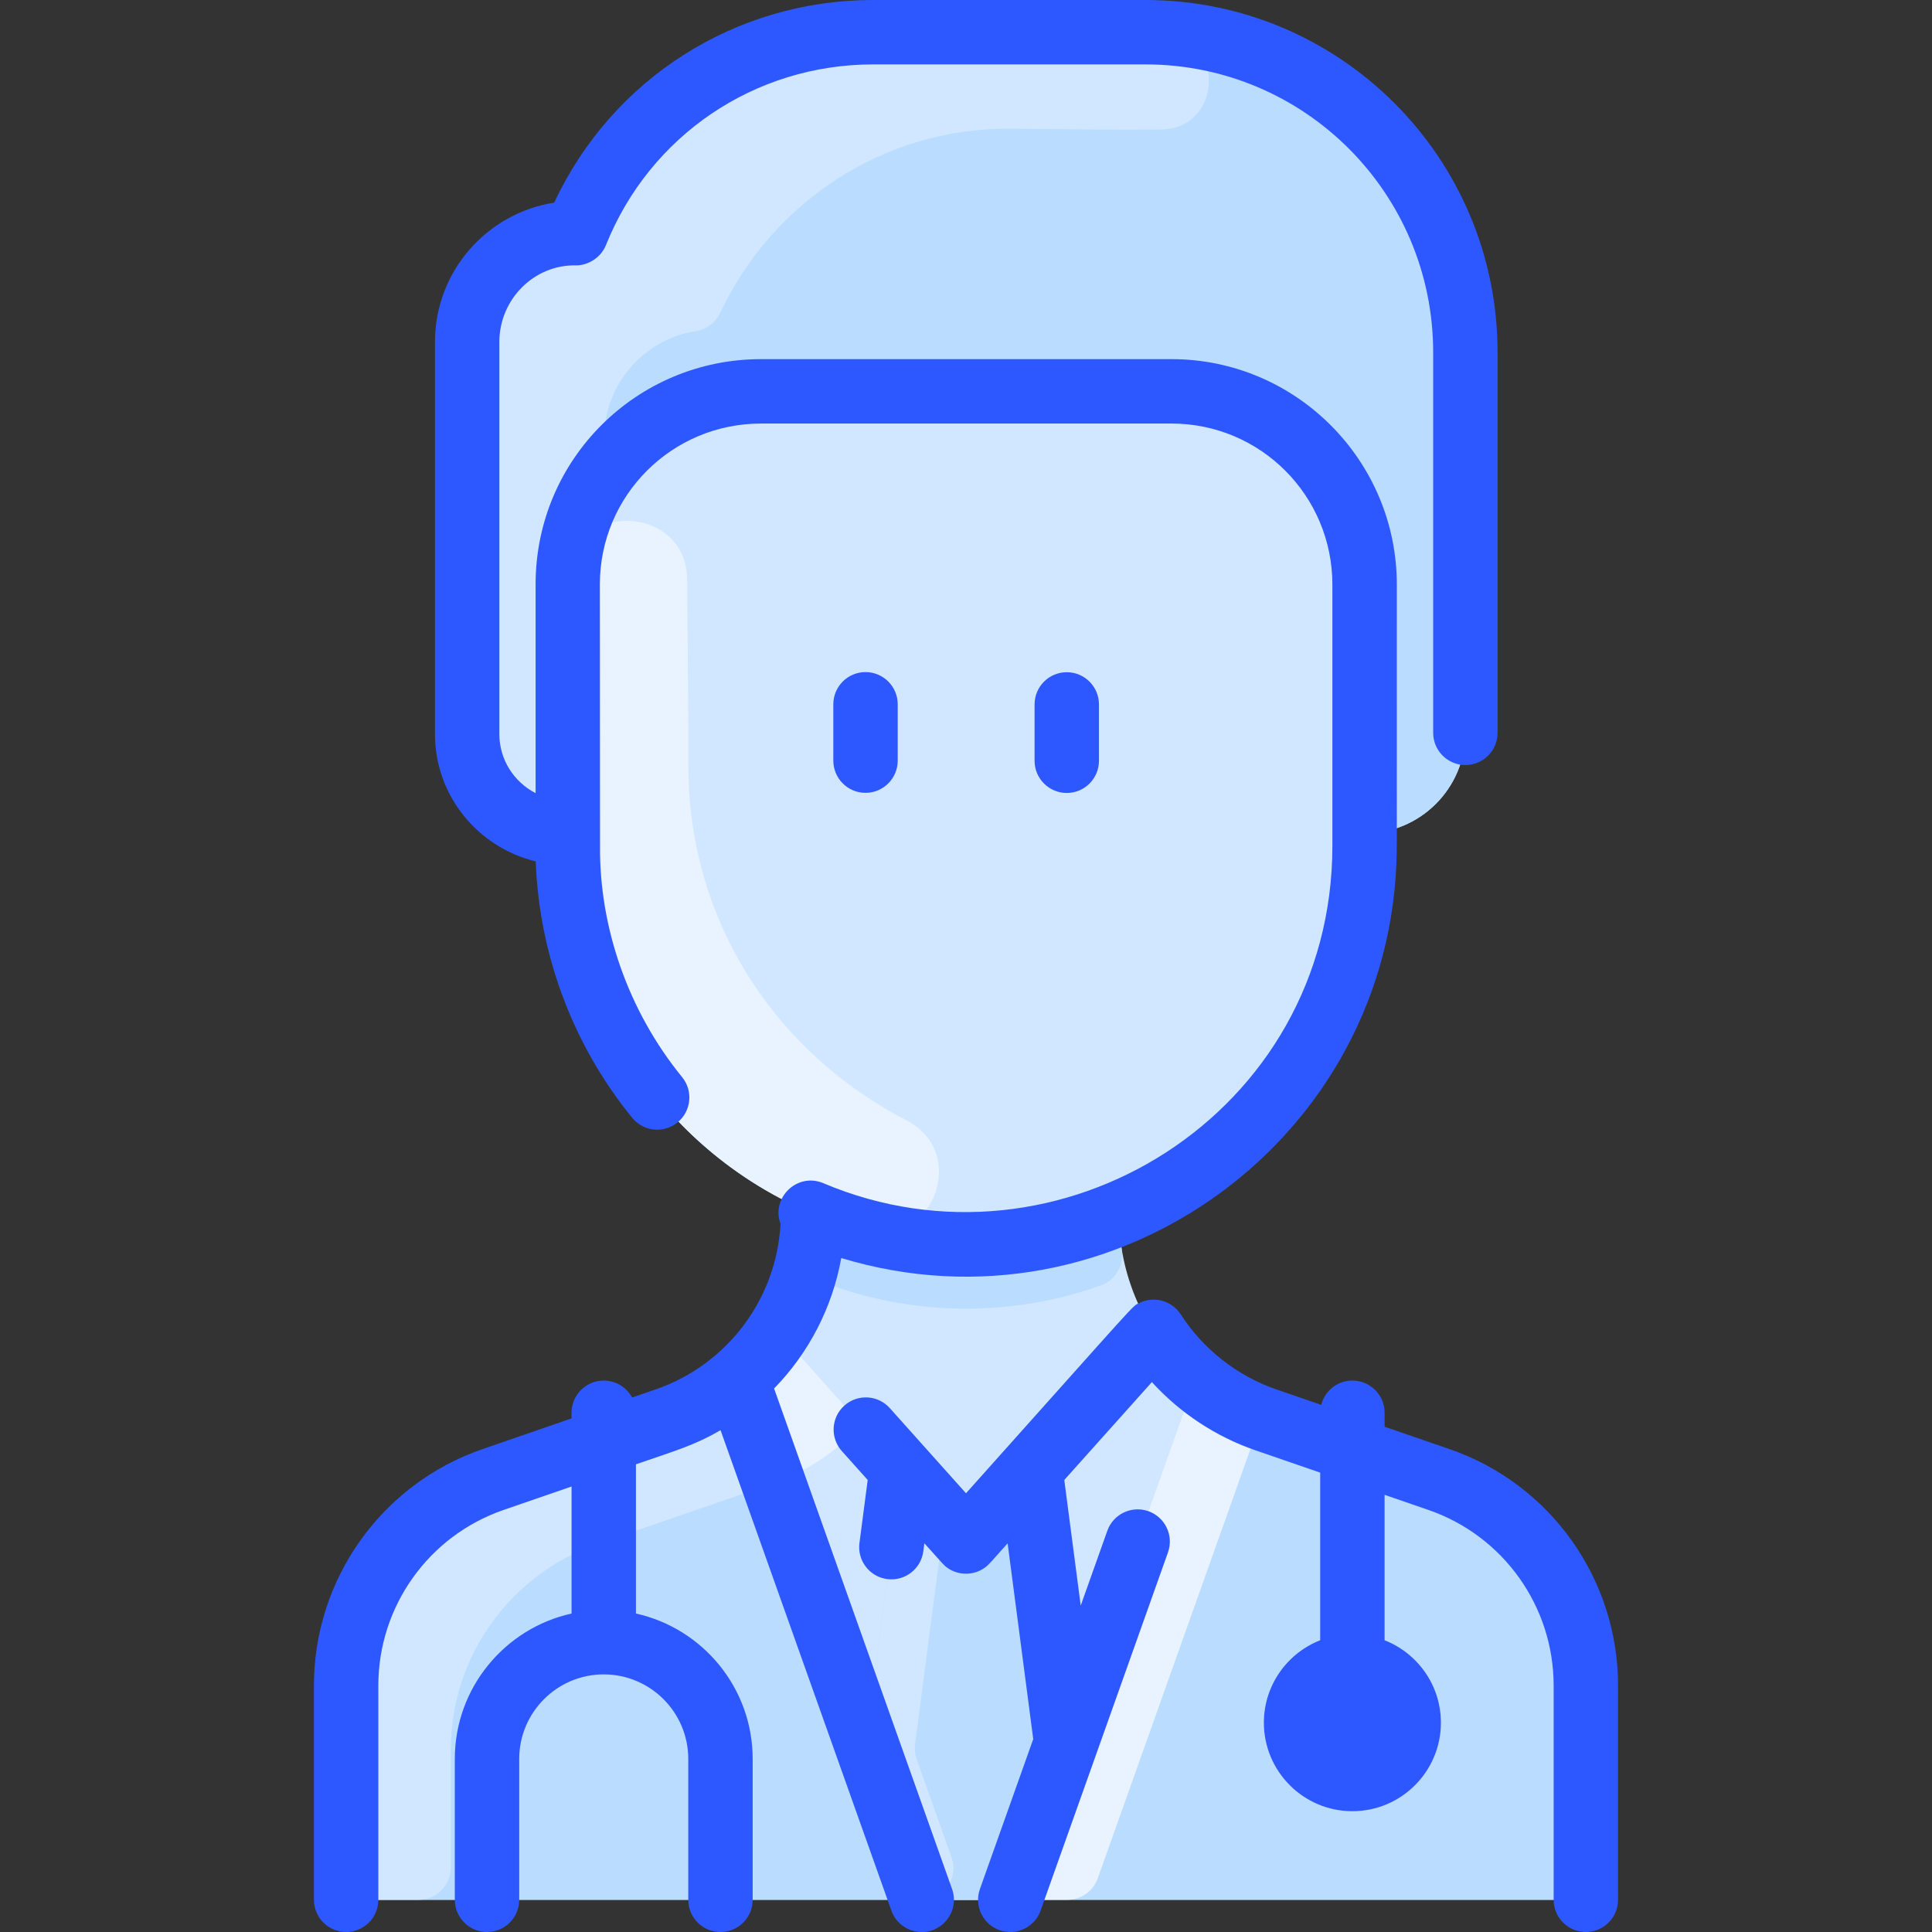
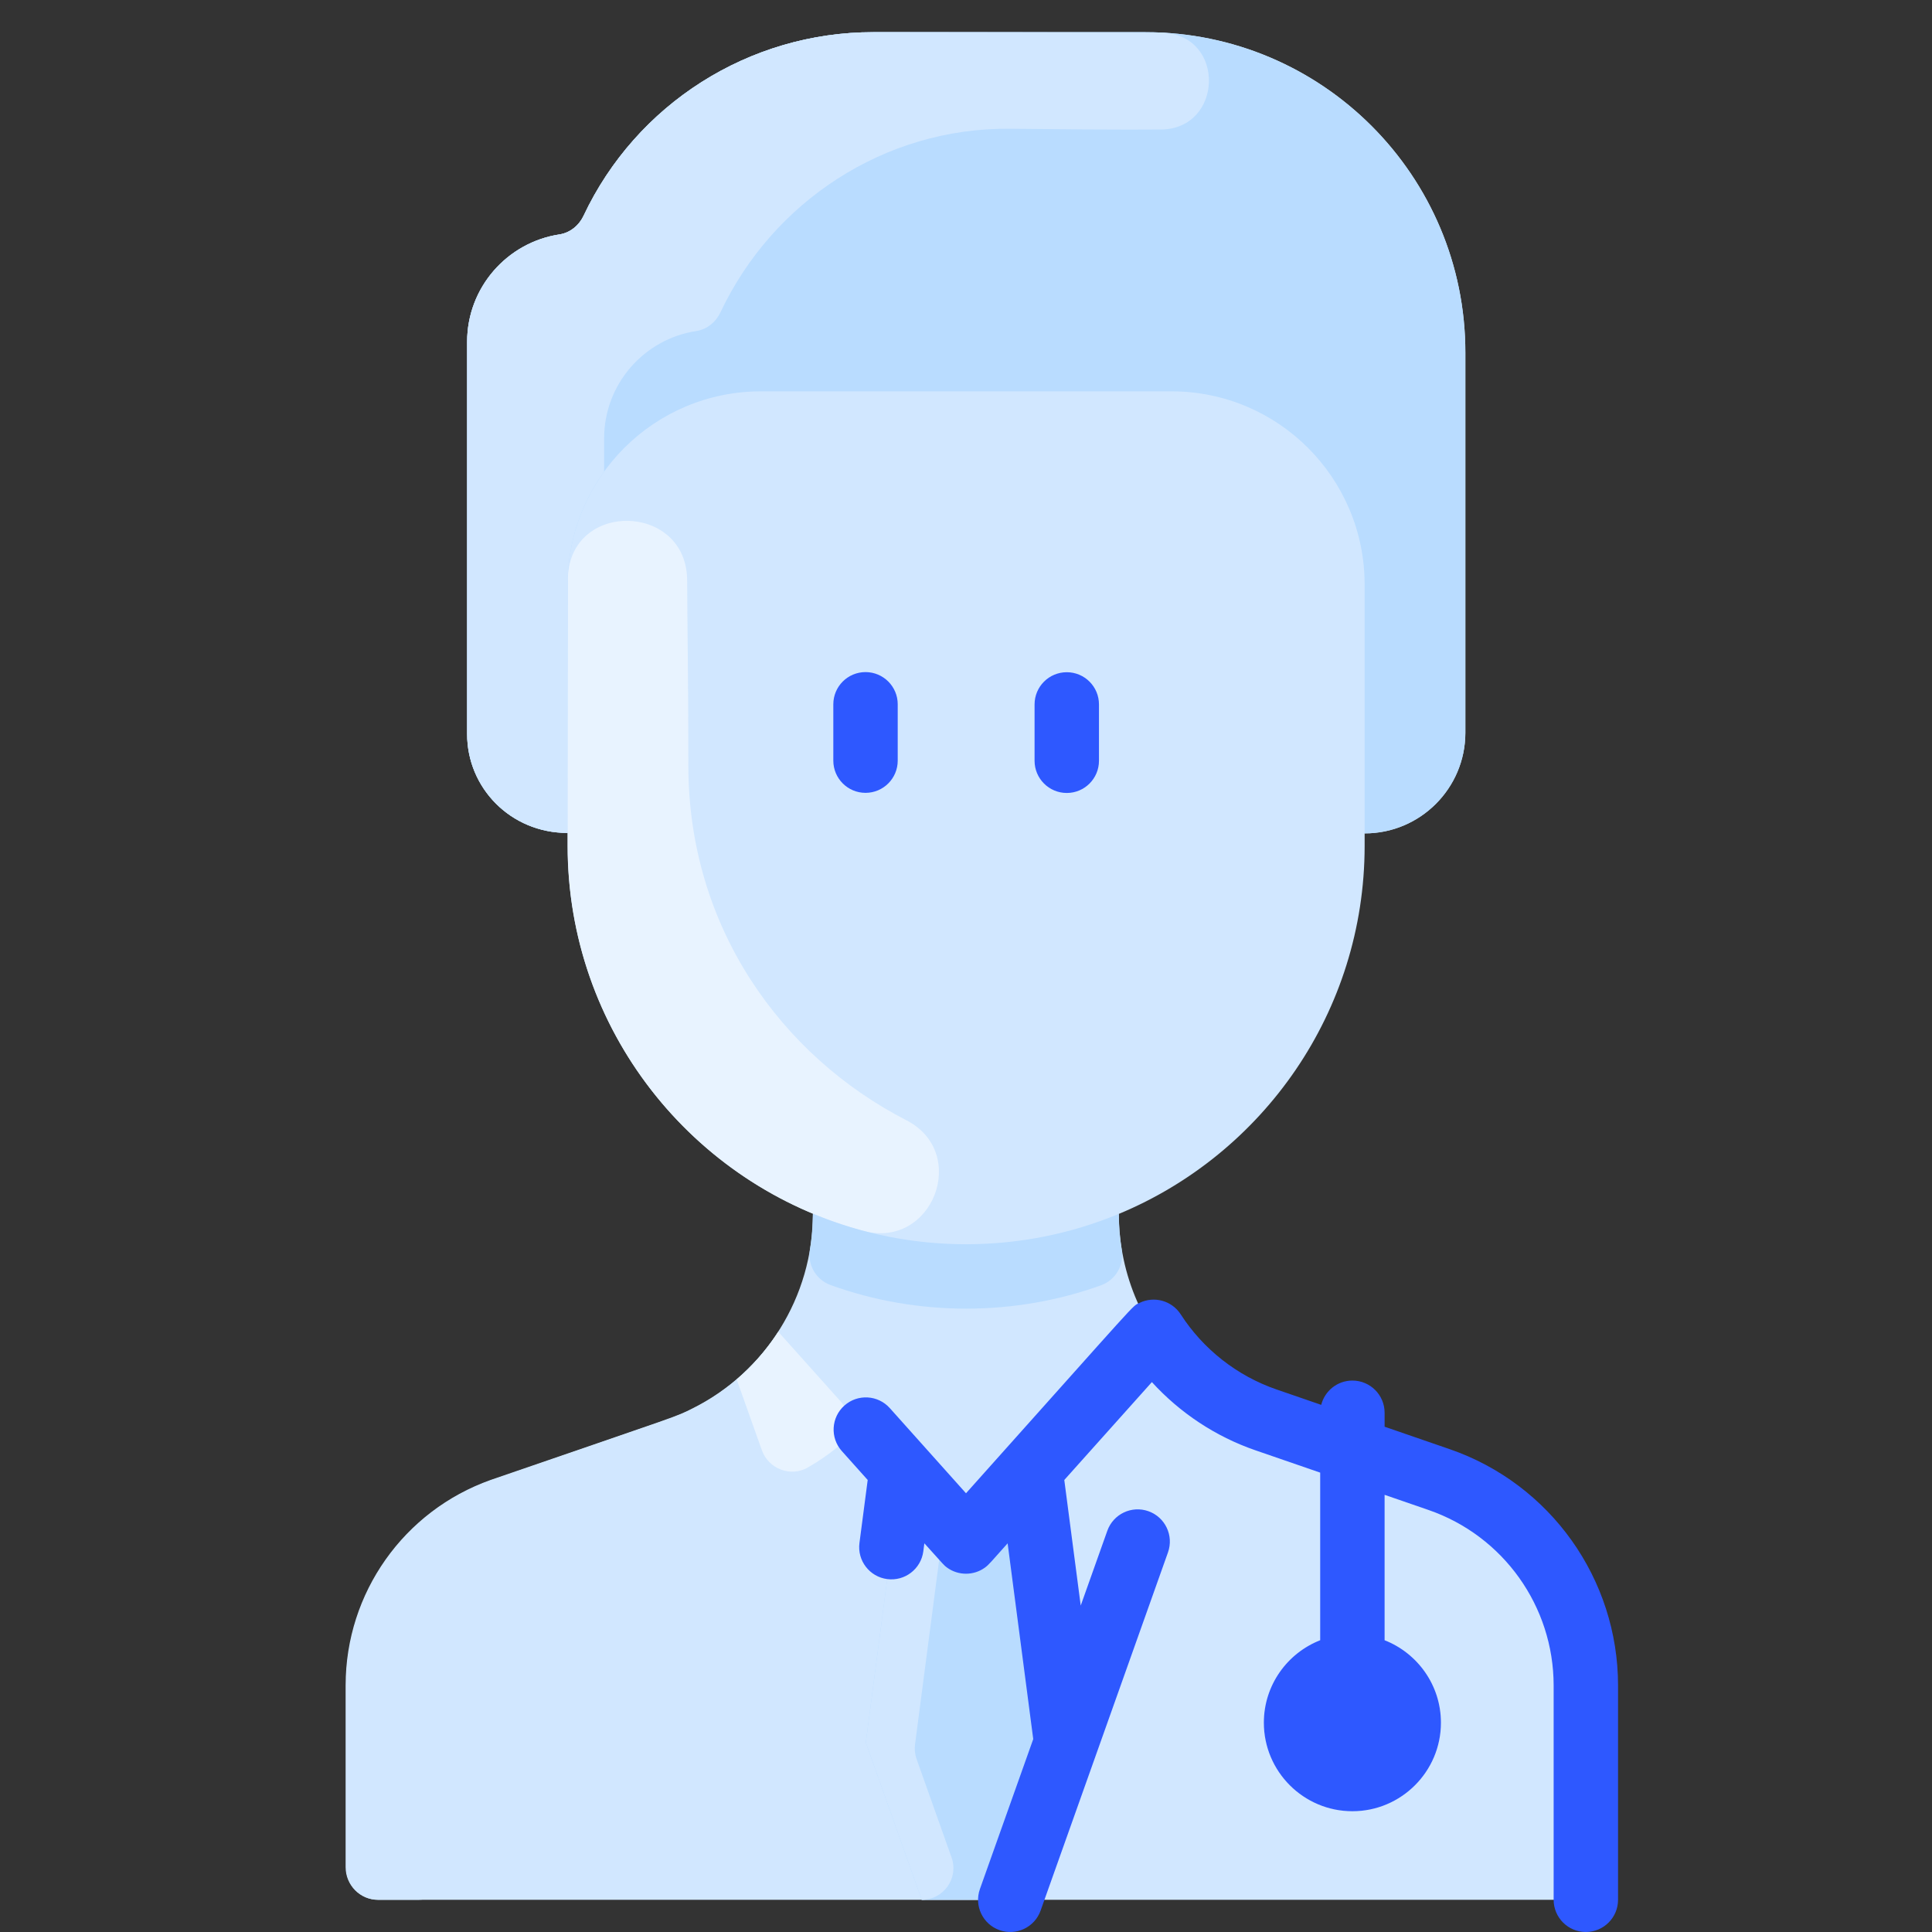
<svg xmlns="http://www.w3.org/2000/svg" id="Layer_1" enable-background="new 0 0 479.995 479.995" height="512" viewBox="0 0 479.995 479.995" width="512">
  <rect x="0" y="0" width="479.995" height="479.995" fill="#333333" stroke="none" />
  <path d="m357.508 367.683h-.01c-45.577-15.805-44.69-15.199-49.56-17.61 0-.268-5.764-2.311-12.77-8.87l.01-.01c-10.77-10.05-17.21-24.3-17.2-39.61 35.82-14.87 61.03-50.19 61.06-91.4v-3.13c13.906 0 25.005-11.353 25.025-24.98v-94.46c.02-43.93-35.54-79.59-79.47-79.62h-67.665c-30.91 0-58.87 17.88-71.94 45.58-1.14 2.44-3.35 4.26-6.01 4.67-12.96 1.97-22.92 13.16-22.92 26.67v97.46c-.01 13.195 10.61 24.56 24.98 24.56v3.25c.02 41.16 25.17 76.45 60.94 91.35 0 20.706-11.82 39.369-29.92 48.38-4.228 2.134-2.209 1.276-49.72 17.62-.038 0-.415.145-.45.16-21.55 7.66-36.006 28.06-36.016 50.98v45.22c-.01 4.42 3.556 8.1 7.976 8.1h292c4.42 0 8.013-3.479 8.023-7.899v-45.231c.011-23.904-15.652-44.276-36.363-51.18z" fill="#d1e7ff" />
  <path d="m284.593 7.993c43.93.03 79.49 35.69 79.47 79.62v94.46c-.01 13.8-11.215 24.99-25.025 24.98v-61.77c.02-26.51-21.44-48.045-47.95-48.055h-102c-26.51-.01-48.03 21.425-48.05 47.935v61.77c-14.251 0-24.99-11.263-24.98-24.56v-97.46c.009-13.512 9.979-24.7 22.939-26.672 2.661-.405 4.863-2.233 6.011-4.667 13.064-27.702 41.024-45.581 71.941-45.581h67.644z" fill="#b9dcff" />
  <path d="m289.182 8.157c15.375.885 14.652 23.878-.747 24.02-10.021.092-22.198-.04-37.437-.193-31.422-.317-59.116 18.29-71.991 45.591-1.148 2.434-3.35 4.263-6.011 4.667-12.959 1.972-22.894 13.16-22.904 26.672v8.26c-5.68 7.87-9.05 17.54-9.055 27.99-.032 66.569.122 61.77-.22 61.77-13.7-.005-24.77-11.01-24.76-24.56v-97.46c.009-13.512 9.979-24.7 22.939-26.672 2.661-.405 4.863-2.233 6.011-4.667 13.064-27.702 41.024-45.581 71.941-45.581 0-.001 70.717.075 72.234.163z" fill="#d1e7ff" />
  <path d="m225.179 278.32c15.763 8.109 6.51 32.054-10.621 27.496-42.77-11.381-73.518-50.215-73.541-95.633 0 0 .051-66.177.072-66.751.697-19.196 29.548-18.462 29.63.746.049 11.416.299 26.181.298 46.005-.002 40.228 23.133 72.176 54.162 88.137z" fill="#e8f3ff" />
  <path d="m273.583 319.306c-21.299 7.719-45.588 7.818-67.249-.052-3.592-1.305-5.746-5.014-5.12-8.784.74-4.459.648-7.601.744-8.937 24.503 10.22 52.069 10.011 76 .05 0 3.032.249 6.023.737 8.947.629 3.768-1.521 7.474-5.112 8.776z" fill="#b9dcff" />
-   <path d="m363.998 370.313c-3.473-1.737-2.67-1.539-49.51-17.56-11.202-3.859-21.136-11.429-27.86-21.87l-40.669 45.449c-3.18 3.553-8.742 3.553-11.922 0l-40.669-45.449c-6.336 9.838-15.974 17.775-27.86 21.87-.1.034-43.02 14.77-43.12 14.87-21.136 7.27-36.39 27.473-36.39 51.14v45.23c0 4.418 3.582 8 8 8h292c4.418 0 8-3.582 8-8v-45.23c0-20.73-11.8-39.4-30-48.45z" fill="#b9dcff" />
  <circle cx="335.998" cy="427.993" fill="#e8f3ff" r="22" />
  <path d="m189.494 360.902c1.491 4.192-.717 8.792-4.923 10.242-21.931 7.56-36.083 12.38-36.183 12.48-21.13 7.27-36.39 27.47-36.39 51.14v29.23c0 4.418-3.582 8-8 8h-10c-4.418 0-8-3.582-8-8v-45.23c0-20.73 11.8-39.401 30-48.451 2.55-1.281 6.212-2.699 6.42-2.699 4.52-1.57 41.35-14.27 43.09-14.86 6.36-2.2 12.33-5.59 17.52-10.03z" fill="#d1e7ff" />
  <path d="m296.968 342.723-45.97 129.27h-22l-45.97-129.27c3.914-3.366 7.366-7.239 10.34-11.84l40.669 45.449c3.18 3.55 8.742 3.55 11.922 0l40.669-45.449c2.84 4.41 6.32 8.41 10.34 11.84z" fill="#d1e7ff" />
-   <path d="m310.907 359.328-38.177 107.345c-1.134 3.189-4.153 5.319-7.538 5.319h-14.194l45.97-129.27c3.145 2.681 6.494 4.955 10.07 6.824 3.546 1.855 5.21 6.012 3.869 9.782z" fill="#e8f3ff" />
  <path d="m256.008 365.1 8.88 67.833-13.89 39.06h-22l-13.89-39.06 8.88-67.833 10.049 11.232c3.18 3.553 8.742 3.553 11.922 0z" fill="#b9dcff" />
  <path d="m207.876 359.686c-2.253 1.823-4.66 3.469-7.2 4.917-4.287 2.444-9.751.324-11.405-4.326l-6.244-17.554c4.02-3.457 7.465-7.393 10.34-11.84l15.434 17.239c3.054 3.41 2.633 8.686-.925 11.564z" fill="#e8f3ff" />
  <path d="m228.998 471.993-13.89-39.06 8.88-67.833 8.316 9.295c1.522 1.707 2.225 3.989 1.928 6.257l-6.898 52.725c-.161 1.232-.028 2.486.388 3.657l8.692 24.452c1.82 5.125-1.979 10.507-7.416 10.507z" fill="#d1e7ff" />
  <g fill="#2e58ff">
    <path d="m223.034 188.978v-14c0-4.418-3.582-8-8-8s-8 3.582-8 8v14c0 4.418 3.582 8 8 8s8-3.582 8-8z" />
    <path d="m273.034 189.009v-14c0-4.418-3.582-8-8-8s-8 3.582-8 8v14c0 4.418 3.582 8 8 8s8-3.582 8-8z" />
    <path d="m360.204 360.049-16.206-5.588v-3.468c0-4.418-3.582-8-8-8-3.74 0-6.871 2.57-7.748 6.038l-11.15-3.844c-9.738-3.358-18.173-9.977-23.751-18.637-2.18-3.389-6.593-4.649-10.262-2.84-1.996.984 1.166-2.176-43.089 47.285l-18.928-21.155c-2.945-3.292-8.003-3.573-11.296-.627s-3.574 8.003-.628 11.296l6.429 7.186-2.048 15.653c-.573 4.381 2.514 8.397 6.895 8.97 4.391.572 8.398-2.521 8.971-6.895l.261-1.993c5.092 5.662 4.908 5.498 5.628 6.024 2.811 2.053 6.663 2.026 9.431 0 .998-.73 1.443-1.346 5.628-6.024l6.364 48.637-13.245 37.245c-1.48 4.163.693 8.738 4.856 10.218 4.154 1.475 8.734-.684 10.218-4.857l31.649-89c1.48-4.163-.693-8.738-4.856-10.218-4.164-1.479-8.737.695-10.218 4.857l-6.608 18.582-4.082-31.199 21.761-24.321c6.985 7.661 15.849 13.54 25.704 16.938l16.113 5.555v41.637c-8.186 3.208-14 11.179-14 20.488 0 12.131 9.869 22 22 22s22-9.869 22-22c0-9.309-5.814-17.28-14-20.488v-36.121c5.695 1.964 10.888 3.754 10.897 3.758 18.604 6.415 31.103 23.945 31.103 43.624v53.227c0 4.418 3.582 8 8 8s8-3.582 8-8v-53.227c.001-26.468-16.785-50.065-41.793-58.716z" />
-     <path d="m192.319 344.97c8.587-8.804 14.471-20.07 16.689-32.416 67.817 20.571 137.107-29.872 138-101.08.046-.527.015-19.617.029-66.184.01-30.894-25.077-56.044-55.949-56.063h-102.032c-30.774 0-55.981 24.797-55.989 55.936v51.888c-5.363-2.765-9.006-8.3-9.003-14.675v-97.455c.007-10.473 8.544-19.207 19.03-18.988 2.682.056 6.108-1.691 7.443-5.024 10.934-27.287 36.995-44.909 66.411-44.909h67.649c39.525.024 71.491 32.048 71.467 71.611v94.459c0 4.418 3.582 8 8 8s8-3.582 8-8v-94.454c.03-48.38-39.066-87.586-87.462-87.616h-67.659c-34.302 0-64.885 19.597-79.259 50.35-16.745 2.606-29.608 17.109-29.62 34.566v97.456c-.009 15.303 10.68 28.172 25.035 31.636.851 23.215 9.279 45.704 23.973 63.714 2.792 3.423 7.831 3.933 11.256 1.141 3.423-2.793 3.934-7.833 1.141-11.256-13.609-16.679-20.547-37.523-20.395-57.295.007-.705-.04-60.627-.038-65.143.006-22.086 17.909-39.94 40.025-39.94h102.021c22.062.014 39.958 17.883 39.944 40.059v64.89c-.042 66.574-68.033 108.538-126.482 83.772-6.426-2.722-13.031 3.57-10.623 10.122-1.011 18.647-13.217 34.977-31.027 41.117l-5.851 2.017c-1.351-2.507-3.999-4.211-7.046-4.211-4.418 0-8 3.582-8 8v1.399l-22.206 7.657c-25.004 8.665-41.794 32.248-41.794 58.717v53.227c0 4.418 3.582 8 8 8s8-3.582 8-8v-53.227c0-19.678 12.499-37.209 31.103-43.624.01-.003 16.897-5.827 16.897-5.827v31.558c-16.568 3.667-29 18.464-29 36.119v35c0 4.418 3.582 8 8 8s8-3.582 8-8v-35c0-11.58 9.421-21 21-21s21 9.42 21 21v35c0 4.418 3.582 8 8 8s8-3.582 8-8v-35c0-17.655-12.432-32.452-29-36.119v-37.075c10.064-3.47 14.551-4.724 21.021-8.474l42.441 119.349c1.166 3.277 4.248 5.321 7.538 5.321 5.521 0 9.388-5.477 7.538-10.683z" />
  </g>
</svg>